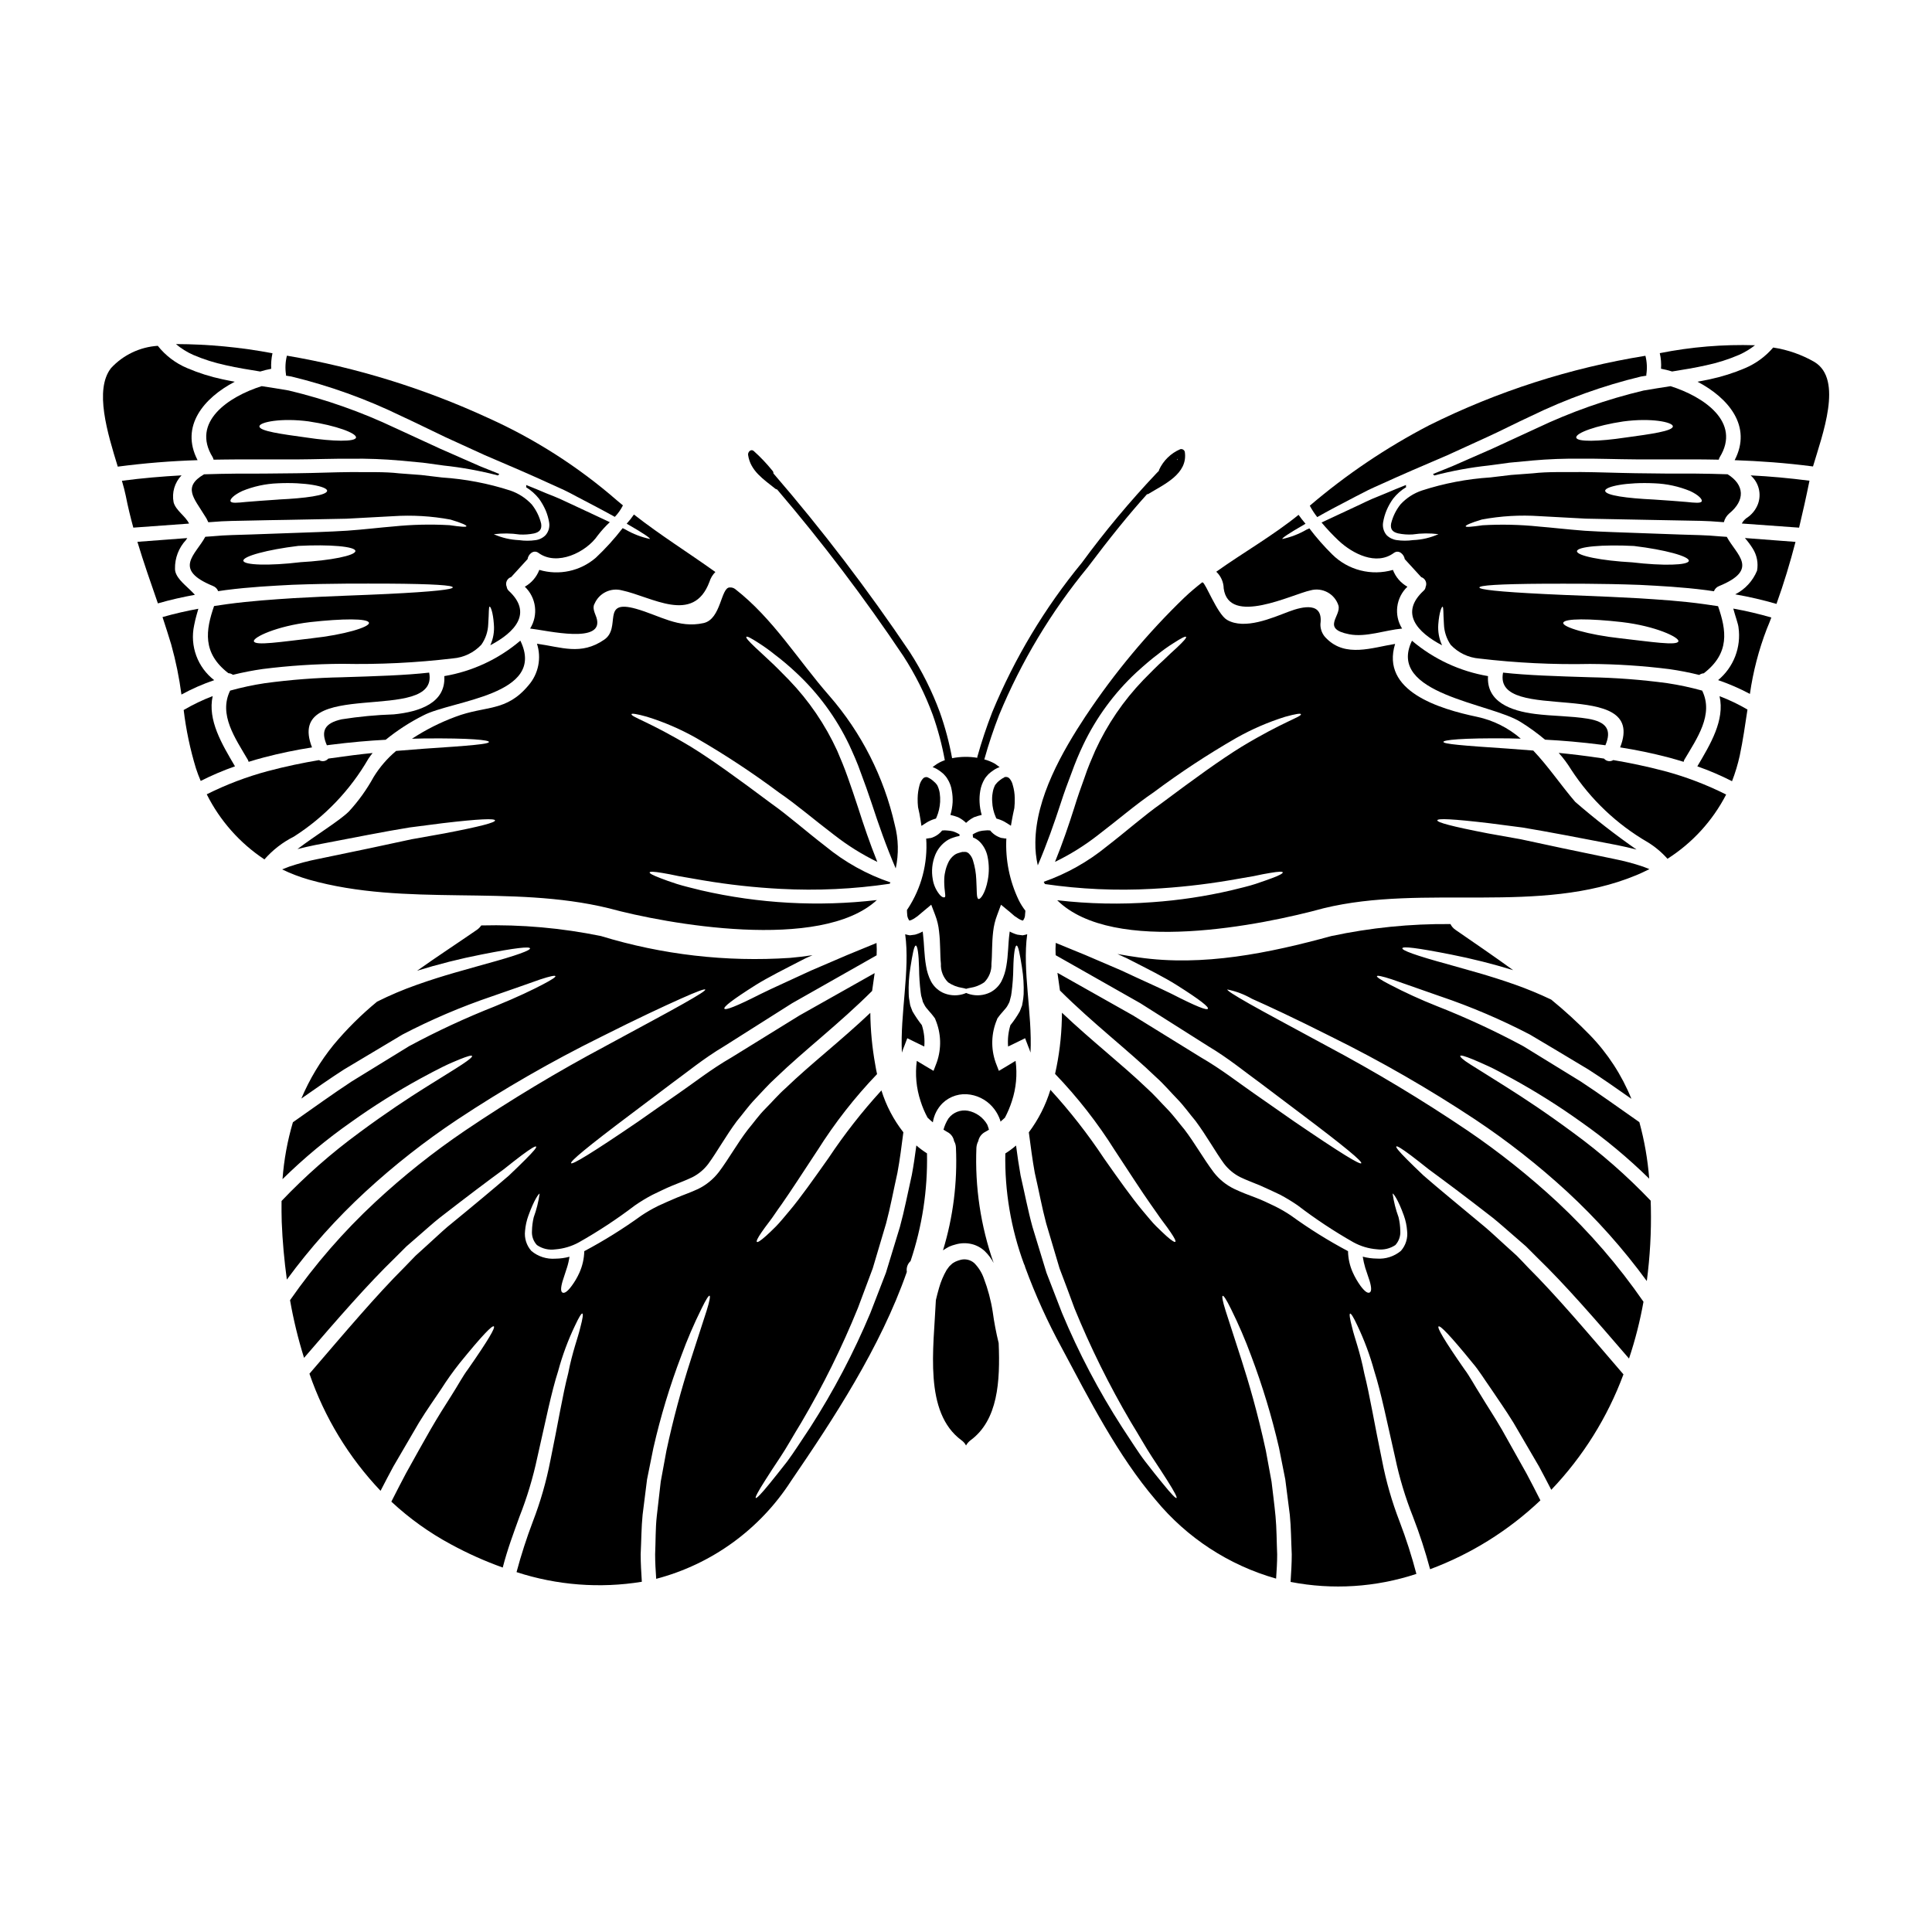
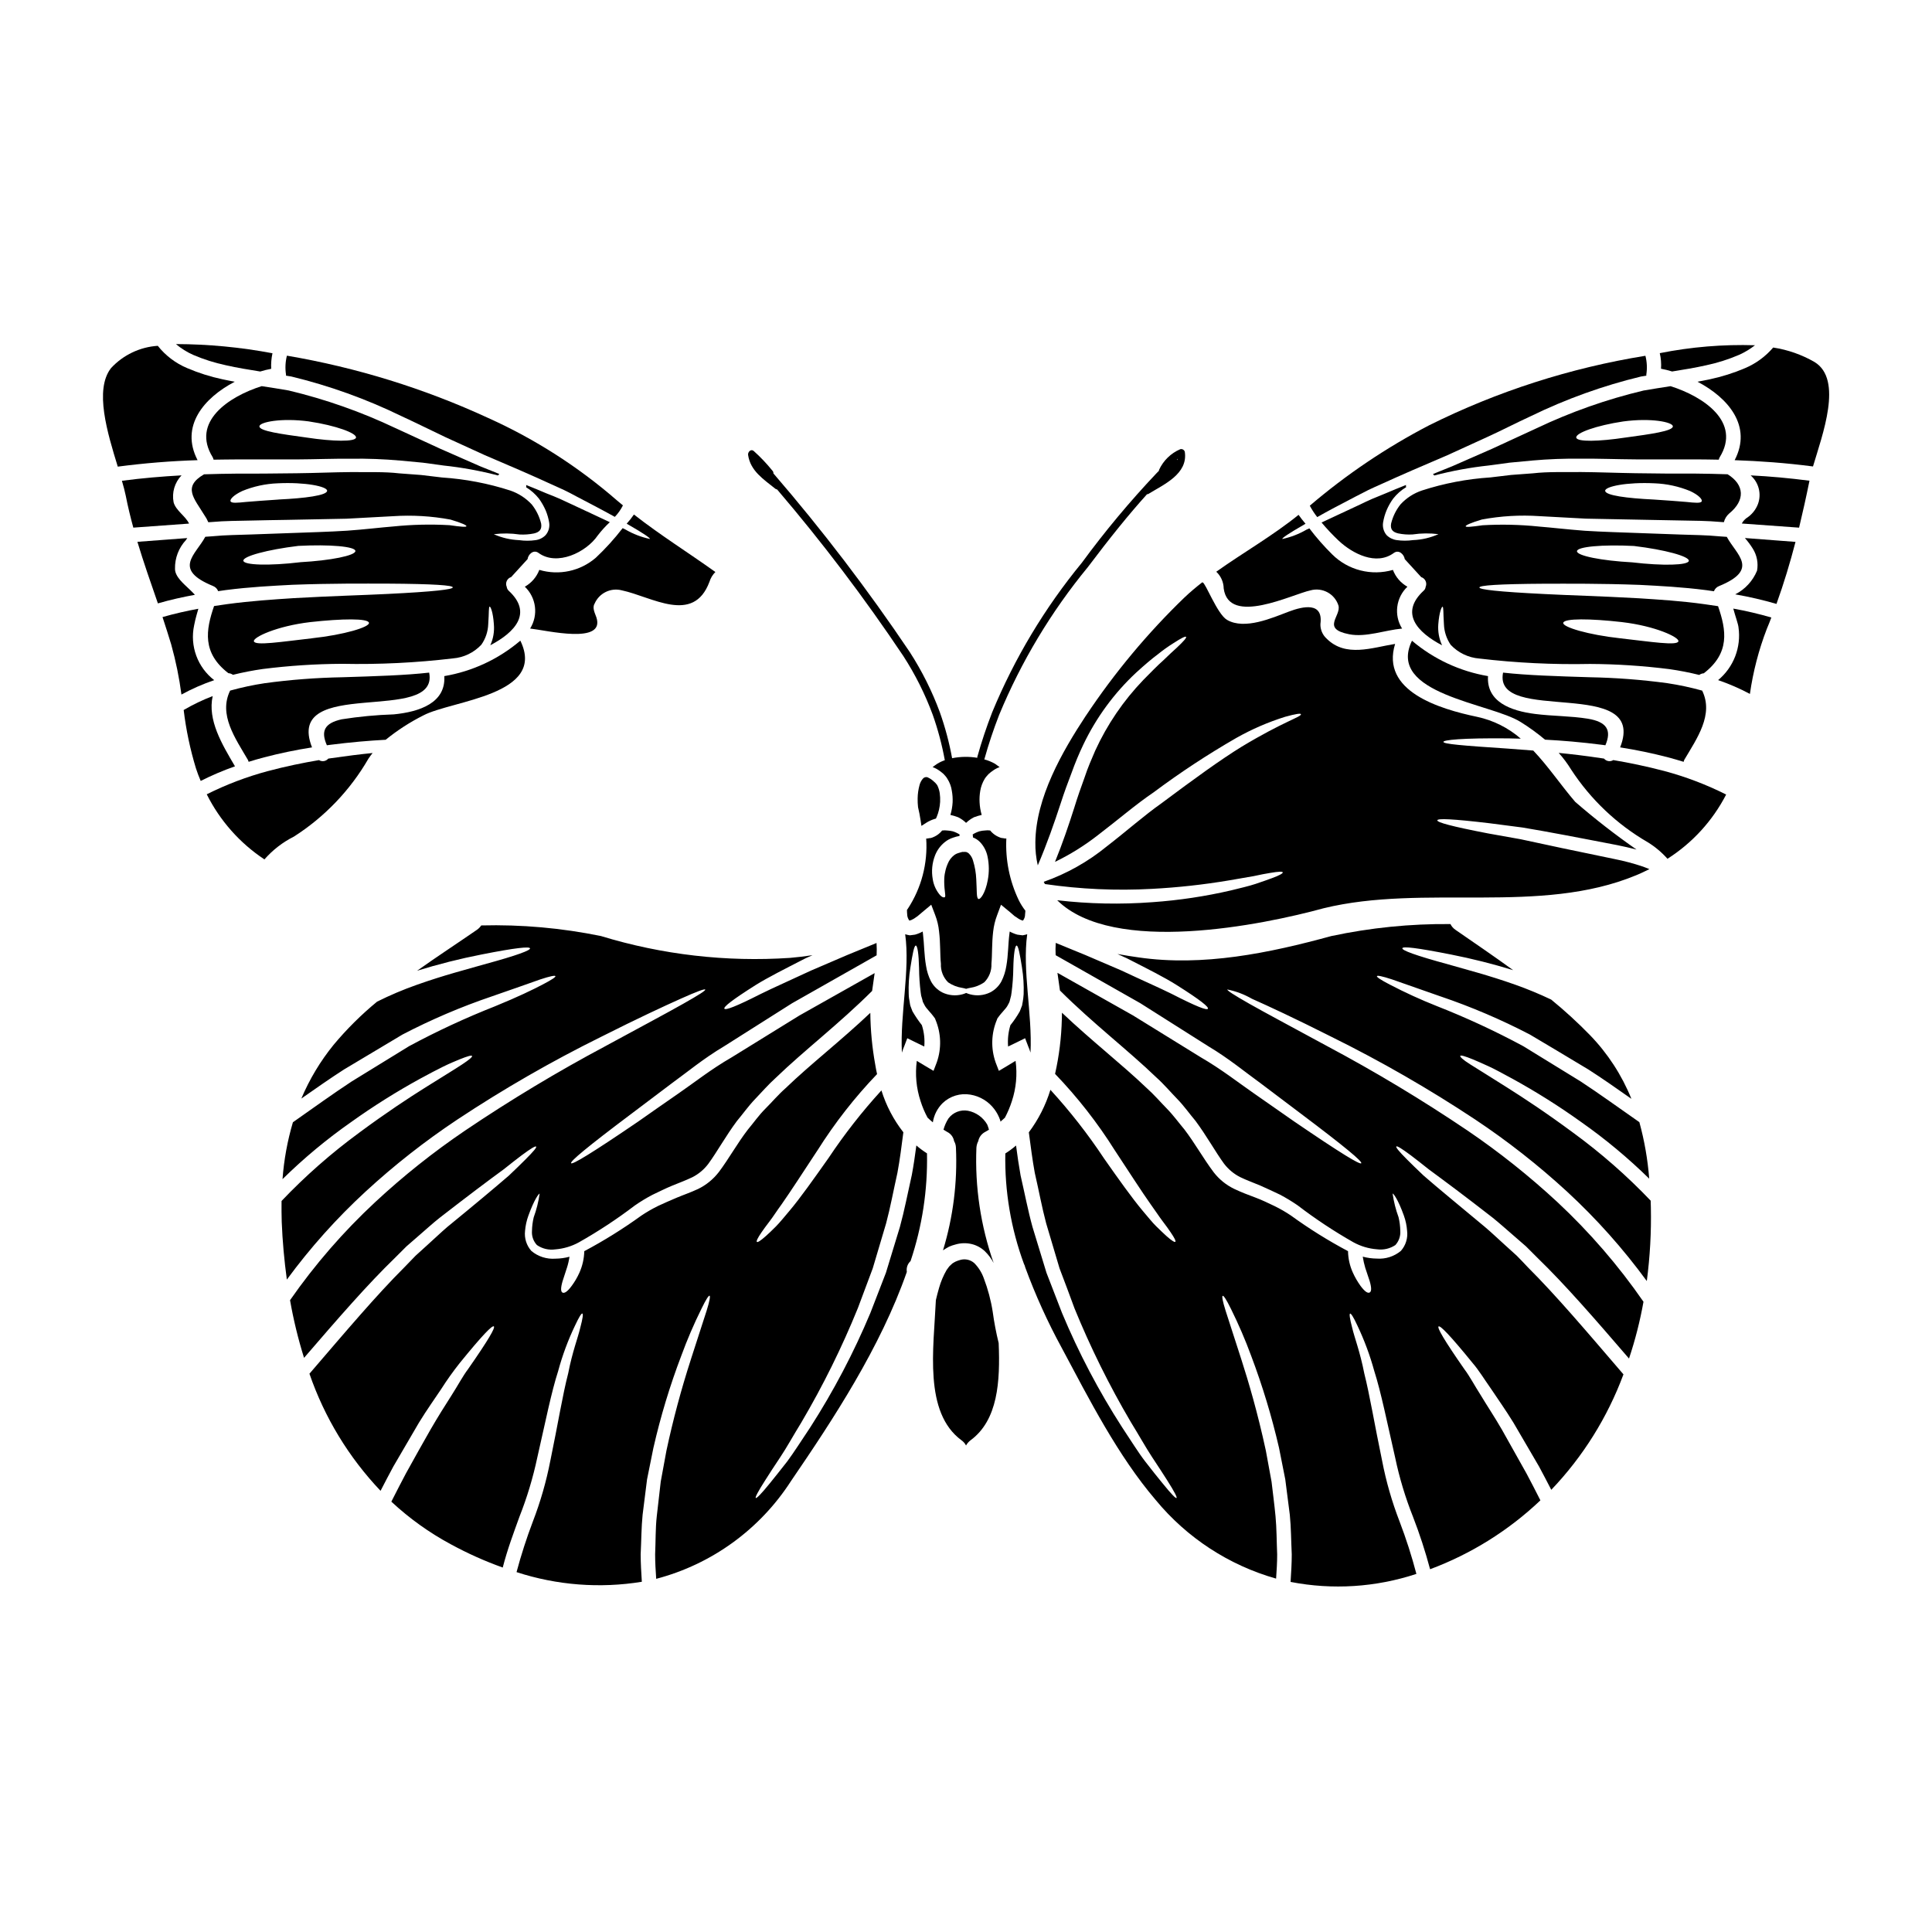
<svg xmlns="http://www.w3.org/2000/svg" fill="#000000" width="800px" height="800px" version="1.1" viewBox="144 144 512 512">
  <g>
    <path d="m586.08 344.71c1.332 0.363 2.715 0.742 4.098 1.18 0.043-0.164 0.094-0.328 0.152-0.488 3.406-5.762 7.871-12.008 4.762-18.383-3.023-0.84-6.094-1.496-9.195-1.965-6.824-0.926-13.695-1.449-20.578-1.578-8.984-0.281-16.617-0.512-22.992-1.227-2.754 14.004 38.531 0.738 31.027 19.812 4.285 0.672 8.531 1.555 12.727 2.648z" />
    <path d="m221.65 302.52c-5.219 0.359-11.055 0.715-17.41 1.574-1.125 0.152-2.332 0.336-3.508 0.512-2.199 6.375-3.199 12.418 3.789 17.793h0.004c0.434 0.027 0.852 0.18 1.207 0.434 2.594-0.645 5.223-1.156 7.871-1.535 6.981-0.883 14.008-1.344 21.047-1.379 9.809 0.203 19.621-0.277 29.363-1.434 2.887-0.227 5.578-1.523 7.555-3.637 1.117-1.598 1.75-3.481 1.816-5.43 0.23-3.176 0.078-4.633 0.395-4.66 0.203 0 0.871 1.309 1.102 4.684h-0.004c0.172 1.906-0.152 3.82-0.945 5.559 6.582-3.457 11.266-8.555 4.887-14.441-0.297-0.273-0.488-0.645-0.535-1.047-0.219-0.496-0.215-1.062 0.012-1.559 0.227-0.492 0.652-0.867 1.168-1.027 1.461-1.574 2.894-3.176 4.352-4.762 0.152-1.254 1.574-2.613 2.894-1.637 4.887 3.582 12.645-0.129 15.719-4.66h0.004c0.961-1.246 2.019-2.414 3.172-3.484-1.305-0.613-2.688-1.254-4.25-1.996-1.738-0.789-3.633-1.691-5.707-2.664-1.051-0.484-2.125-0.996-3.25-1.512s-2.363-0.973-3.637-1.484c-1.664-0.715-3.457-1.461-5.324-2.199h-0.004c0.055 0.191 0.047 0.398-0.023 0.586 1.312 0.809 2.473 1.84 3.43 3.047 0.695 0.969 1.285 2.004 1.766 3.098 0.43 1.027 0.738 2.102 0.922 3.203 0.199 1.203-0.145 2.434-0.945 3.356-0.719 0.734-1.668 1.203-2.688 1.328-1.43 0.203-2.875 0.203-4.305 0-2.324-0.094-4.609-0.625-6.734-1.574 2.273-0.285 4.574-0.262 6.84 0.074 1.277 0.07 2.559-0.023 3.812-0.277 1.434-0.336 2.148-1.051 1.898-2.613-0.453-1.852-1.301-3.578-2.484-5.07-1.562-1.676-3.516-2.941-5.684-3.684-5.859-1.895-11.934-3.055-18.078-3.461-1.82-0.227-3.66-0.434-5.582-0.664-1.871-0.125-3.789-0.281-5.785-0.434-3.938-0.461-8.242-0.285-12.75-0.336-4.531 0.027-9.32 0.254-14.391 0.309-5.07 0.051-10.469 0.129-16 0.102-2.789 0.027-5.66 0.078-8.578 0.18-5.785 3.352-2.613 6.371 0.074 10.805h0.004c0.418 0.594 0.77 1.227 1.051 1.895 0.281-0.023 0.562-0.051 0.82-0.051 3.66-0.336 7.144-0.309 10.473-0.395 3.328-0.086 6.477-0.129 9.445-0.18 5.938-0.125 11.215-0.227 15.875-0.309 4.684-0.254 8.754-0.484 12.312-0.664 5.102-0.34 10.23-0.039 15.258 0.898 3.074 0.922 4.301 1.512 4.223 1.766-0.078 0.254-1.484 0.152-4.481-0.285h0.004c-4.953-0.281-9.918-0.168-14.852 0.336-3.508 0.281-7.551 0.789-12.289 1.125-4.812 0.309-10.035 0.438-15.977 0.664-2.969 0.102-6.094 0.203-9.395 0.336-3.301 0.129-6.758 0.125-10.395 0.484-0.59 0.051-1.227 0.078-1.82 0.129-2.559 4.785-8.781 8.629 2.074 13.055v0.004c0.617 0.242 1.102 0.734 1.332 1.355 0.641-0.102 1.336-0.203 1.969-0.285 6.531-0.844 12.418-1.125 17.711-1.406 10.602-0.395 18.84-0.309 25.141-0.309 12.57 0.074 17.363 0.461 17.363 0.996s-4.762 1.125-17.32 1.742c-6.305 0.32-14.523 0.527-25.023 1.117zm5.074 10.629c-8.145 0.922-15.184 2.051-15.441 0.789-0.227-1.051 6.019-4.019 14.902-5.07 8.527-0.949 15.352-1.023 15.59 0.176 0.258 1.133-6.602 3.188-15.051 4.098zm-8.859-36.766c-3.457 0.254-6.606 0.438-8.707 0.641-2.277 0.23-3.863 0.395-4.07-0.203-0.176-0.512 0.848-1.637 3.098-2.688v-0.004c2.988-1.23 6.168-1.922 9.398-2.047 7.375-0.359 13.109 0.844 13.109 1.969 0 1.25-5.918 1.996-12.828 2.324zm5.684 16.617c-8.168 0.973-14.902 0.789-15.055-0.395-0.152-1.18 6.375-2.945 14.562-3.938 8.344-0.434 15.129 0.152 15.129 1.359 0 1.203-6.57 2.523-14.637 2.965z" />
    <path d="m219.79 243.55 1.41 0.227c10.055 2.434 19.82 5.941 29.125 10.469 4.172 1.922 8.039 3.867 11.727 5.609l10.418 4.762c6.633 2.812 12.418 5.324 17.387 7.606 1.254 0.562 2.457 1.098 3.609 1.637 1.152 0.539 2.203 1.125 3.227 1.664 2.074 1.074 3.938 2.074 5.656 2.969 1.719 0.895 3.227 1.742 4.586 2.484h-0.004c0.867-0.898 1.594-1.926 2.152-3.047-0.488-0.395-1-0.82-1.512-1.254-10.25-8.93-21.758-16.305-34.152-21.887-16.988-7.84-34.938-13.398-53.383-16.531-0.418 1.656-0.5 3.379-0.23 5.066 0.008 0.066-0.016 0.148-0.016 0.227z" />
    <path d="m550.86 333.21c-6.582-0.82-12.957-3.25-12.52-10.035h-0.004c-7.434-1.262-14.395-4.5-20.148-9.375-6.887 14.211 20.969 16.531 28.828 21.559v-0.004c2.25 1.398 4.398 2.957 6.43 4.664 4.453 0.23 9.496 0.641 15.258 1.383 0.23 0.027 0.488 0.051 0.742 0.102 1.738-4.07 0.309-6.219-4.66-7.039-4.609-0.742-9.309-0.668-13.926-1.254z" />
    <path d="m206.62 265.75h15.977c5.047-0.027 9.84-0.23 14.414-0.18v-0.004c4.359-0.062 8.719 0.102 13.059 0.488 2.047 0.203 4.047 0.395 5.992 0.562 1.871 0.254 3.684 0.488 5.453 0.742v0.004c4.879 0.516 9.715 1.398 14.465 2.637l0.336-0.395c-1.637-0.664-3.328-1.332-5.094-2.047-3.305-1.461-6.863-3.023-10.602-4.66-3.715-1.715-7.633-3.508-11.781-5.43v0.004c-9.07-4.312-18.57-7.66-28.34-9.988-2.305-0.395-4.684-0.789-7.144-1.152-8.758 2.754-18.789 9.5-12.988 18.844v0.004c0.109 0.199 0.188 0.414 0.23 0.641 2.035-0.02 4.051-0.07 6.023-0.07zm19.285-10.059c7.168 1.074 12.645 3.121 12.441 4.273-0.203 1.152-6.094 1.051-13.031 0-6.691-0.922-12.645-1.715-12.57-2.996 0.07-1.102 5.731-2.281 13.184-1.281z" />
    <path d="m231.38 341.4c5.582-0.715 10.496-1.125 14.824-1.355v0.004c3.086-2.508 6.434-4.672 9.984-6.457 7.606-4.019 32.77-5.324 25.707-19.812-5.746 4.891-12.707 8.137-20.148 9.395 0.434 7.117-6.582 9.473-13.383 10.141-4.621 0.148-9.23 0.586-13.801 1.305-4.609 1.023-5.582 3.148-3.938 6.883h0.004c0.246-0.047 0.5-0.082 0.75-0.102z" />
    <path d="m586.72 246.34c-2.461 0.395-4.863 0.742-7.144 1.152-9.77 2.324-19.27 5.672-28.34 9.988-4.148 1.922-8.066 3.711-11.777 5.43-3.762 1.637-7.297 3.199-10.629 4.66-1.742 0.715-3.434 1.383-5.07 2.047l0.332 0.395 0.004-0.004c4.742-1.242 9.574-2.129 14.449-2.652 1.766-0.254 3.609-0.488 5.481-0.742 1.945-0.176 3.938-0.359 5.992-0.562l-0.004-0.004c4.34-0.387 8.699-0.551 13.055-0.488 4.559-0.051 9.371 0.152 14.414 0.18h15.977c1.969 0 3.996 0.051 6.043 0.078v0.004c0.031-0.227 0.109-0.445 0.23-0.641 5.777-9.336-4.258-16.07-13.012-18.84zm-12.008 13.621c-6.938 1.051-12.801 1.203-12.988 0-0.188-1.203 5.277-3.199 12.445-4.273 7.449-1 13.082 0.176 13.156 1.277 0.059 1.281-5.906 2.078-12.613 3z" />
-     <path d="m257.73 322.25c-6.375 0.715-13.98 0.949-22.965 1.227v0.004c-6.887 0.125-13.762 0.648-20.586 1.574-3.102 0.469-6.168 1.125-9.191 1.965-3.125 6.371 1.359 12.617 4.723 18.383 0.078 0.156 0.141 0.32 0.184 0.488 1.383-0.438 2.754-0.82 4.098-1.18 4.184-1.094 8.422-1.973 12.695-2.641-7.461-19.078 33.809-5.816 31.043-19.82z" />
+     <path d="m257.73 322.25c-6.375 0.715-13.98 0.949-22.965 1.227c-6.887 0.125-13.762 0.648-20.586 1.574-3.102 0.469-6.168 1.125-9.191 1.965-3.125 6.371 1.359 12.617 4.723 18.383 0.078 0.156 0.141 0.32 0.184 0.488 1.383-0.438 2.754-0.82 4.098-1.18 4.184-1.094 8.422-1.973 12.695-2.641-7.461-19.078 33.809-5.816 31.043-19.82z" />
    <path d="m587.13 242.45c3.019-0.488 6.043-0.973 9.113-1.664l-0.004-0.004c2.973-0.633 5.871-1.555 8.66-2.754 1.496-0.672 2.906-1.523 4.199-2.535-8.465-0.262-16.938 0.441-25.242 2.098 0.316 1.352 0.43 2.742 0.332 4.125 0.996 0.188 1.977 0.43 2.941 0.734z" />
    <path d="m309.8 284.36c-0.227-0.129-0.539-0.254-0.789-0.395 0 0.027 0 0.027-0.027 0.027-2.148 2.789-4.516 5.398-7.082 7.809-4.117 3.562-9.766 4.777-14.98 3.223-0.719 1.891-2.074 3.469-3.84 4.457 3.043 2.894 3.633 7.527 1.406 11.09 4.434 0.484 19.922 4.301 17.566-2.945-0.336-1.027-1.18-2.512-0.488-3.637 1.203-2.801 4.269-4.309 7.219-3.543 7.961 1.691 18.973 9.117 23.223-2.25 0.301-0.988 0.844-1.887 1.574-2.613-7.195-5.144-14.621-9.777-21.586-15.23v-0.004c-0.578 0.855-1.223 1.668-1.918 2.434 0.102 0.078 0.254 0.152 0.395 0.23 4.121 2.363 5.859 3.582 5.758 3.812l-0.004 0.004c-2.258-0.477-4.426-1.312-6.426-2.469z" />
-     <path d="m408.07 360.93 0.438 0.129c0.762 0.227 1.484 0.559 2.152 0.984l1.246 0.789 0.25-1.465c0.172-1 0.395-2.031 0.648-3.191h0.004c0.094-0.883 0.129-1.77 0.109-2.656-0.012-1.176-0.188-2.34-0.52-3.465-0.141-0.633-0.43-1.219-0.844-1.711-0.227-0.27-0.551-0.43-0.902-0.445l-0.434 0.027-0.137 0.137c-0.371 0.168-0.723 0.383-1.035 0.645-0.277 0.207-0.543 0.434-0.785 0.68l-0.332 0.395v-0.004c-0.172 0.168-0.297 0.375-0.367 0.602-0.25 0.551-0.418 1.137-0.5 1.734-0.141 0.777-0.18 1.57-0.117 2.359 0.055 1.395 0.367 2.762 0.926 4.039z" />
    <path d="m431.8 333.62c-6.297 9.547-13.312 21.762-13.418 33.617-0.035 2.051 0.18 4.098 0.641 6.094 2.457-5.734 4.375-11.266 6.07-16.438 0.922-2.871 1.922-5.582 2.918-8.168 0.891-2.488 1.906-4.934 3.047-7.324 3.434-7.207 8.191-13.703 14.031-19.148 2.199-2 4.098-3.637 5.758-4.863 1.312-1.066 2.691-2.047 4.125-2.945 2.176-1.41 3.199-1.895 3.352-1.664 0.152 0.227-0.562 1.074-2.434 2.844-0.949 0.848-2.152 1.969-3.637 3.406-1.535 1.359-3.223 3.098-5.246 5.148l0.004-0.004c-5.281 5.488-9.598 11.824-12.77 18.75-0.945 2.203-1.969 4.508-2.812 7.086-0.922 2.535-1.871 5.195-2.754 8.09-1.41 4.406-3.019 9.219-5.094 14.312l-0.004-0.004c4.047-1.961 7.871-4.348 11.414-7.117 5.273-4.019 10.035-8.141 14.617-11.238l0.004 0.004c7.043-5.269 14.398-10.109 22.02-14.496 4.109-2.32 8.453-4.199 12.953-5.609 2.844-0.789 4.098-0.945 4.172-0.688 0.23 0.688-4.66 1.945-15.773 8.66-5.531 3.41-12.414 8.398-21.254 15.004-4.508 3.176-8.961 7.144-14.418 11.367l0.004-0.004c-4.988 4.078-10.645 7.258-16.719 9.395 0.102 0.207 0.203 0.414 0.309 0.59v0.004c9.379 1.367 18.875 1.797 28.34 1.277 6.859-0.359 13.691-1.113 20.469-2.25 2.559-0.461 4.723-0.82 6.504-1.125 1.789-0.395 3.223-0.664 4.375-0.848 2.254-0.395 3.277-0.395 3.352-0.152 0.074 0.238-0.789 0.789-2.969 1.574-1.074 0.395-2.484 0.898-4.25 1.488-1.766 0.59-3.938 1.074-6.481 1.711h0.004c-6.836 1.586-13.789 2.629-20.789 3.125-8.43 0.641-16.898 0.469-25.297-0.512 14.875 14.668 54.508 6.531 70.613 2.125 26.766-6.531 57.273 1.871 82.848-8.758 1.203-0.484 2.332-1.051 3.484-1.613-0.566-0.227-1.129-0.461-1.691-0.664-2.496-0.836-5.047-1.512-7.629-2.023-5.07-1.047-9.652-1.996-13.777-2.867-4.125-0.871-7.781-1.664-11.02-2.363-3.273-0.586-6.117-1.098-8.602-1.535-9.84-1.895-13.57-2.945-13.492-3.484 0.078-0.539 3.938-0.395 13.926 0.789 2.512 0.332 5.375 0.688 8.66 1.125 3.301 0.535 7.019 1.227 11.168 1.996 4.148 0.766 8.781 1.691 13.902 2.664 1.637 0.332 3.352 0.715 5.144 1.18v0.004c-5.641-3.926-11.066-8.148-16.258-12.648-3.789-4.406-7.121-9.395-11.113-13.594-2.434-0.203-4.688-0.359-6.691-0.512-12.363-0.82-17.125-1.227-17.125-1.789 0-0.488 4.723-1.051 17.227-0.926l3.277 0.078h0.004c-3.305-2.875-7.285-4.867-11.57-5.785-10.141-2.125-25.586-6.836-21.738-19.328-6.094 0.973-13.082 3.66-18.152-1.41-1.086-0.988-1.684-2.402-1.641-3.867 0.789-5.902-4.559-4.723-8.395-3.277-4.352 1.641-11.68 4.918-16.363 2.176-2.586-1.512-5.734-9.906-6.449-9.906-0.051 0-0.078-0.027-0.129-0.027-1.609 1.254-3.172 2.562-4.656 3.973v-0.004c-9.812 9.473-18.57 19.973-26.125 31.324z" />
    <path d="m491.27 300.46c3.148-0.883 6.43 0.883 7.43 3.996 0.789 2.816-4.66 6.172 2.844 7.629 4.43 0.875 9.469-1.098 14.027-1.508h-0.004c-2.223-3.562-1.637-8.199 1.41-11.09-1.766-0.988-3.125-2.566-3.84-4.457-2.809 0.812-5.781 0.859-8.613 0.133-2.832-0.723-5.418-2.191-7.492-4.254-2.172-2.148-4.191-4.449-6.039-6.887-0.254 0.102-0.512 0.23-0.742 0.336h-0.004c-1.996 1.164-4.164 2-6.426 2.484-0.102-0.254 1.641-1.434 5.762-3.812 0.125-0.078 0.285-0.152 0.395-0.23-0.664-0.789-1.305-1.574-1.844-2.363-6.859 5.555-14.617 9.957-21.812 15.078v-0.004c1.23 1.148 1.941 2.746 1.969 4.43 1.371 10.043 18.195 1.52 22.98 0.52z" />
-     <path d="m330.46 309.12c-6.656 1.484-11.648-2.023-17.922-3.789-9.422-2.637-3.738 4.996-8.422 8.195-6.172 4.246-11.34 1.945-17.816 1.074v-0.004c1.234 3.797 0.398 7.961-2.207 10.984-5.992 7.195-11.289 5.301-19.457 8.398h0.004c-4.027 1.496-7.867 3.441-11.461 5.797l3.148-0.078c12.52-0.125 17.254 0.438 17.254 0.926 0 0.562-4.723 0.973-17.129 1.789-2.227 0.18-4.723 0.359-7.477 0.59-2.344 1.969-4.359 4.305-5.961 6.914-1.809 3.305-4.016 6.375-6.566 9.145-2.508 2.481-8.68 6.195-13.617 9.957 1.613-0.395 3.199-0.789 4.684-1.074 5.117-0.973 9.73-1.871 13.879-2.664 4.148-0.797 7.871-1.461 11.164-1.996 3.324-0.438 6.195-0.789 8.703-1.125 9.984-1.18 13.852-1.281 13.93-0.742 0.078 0.539-3.637 1.574-13.492 3.457-2.484 0.438-5.324 0.949-8.605 1.535-3.25 0.691-6.91 1.488-11.02 2.363s-8.703 1.82-13.777 2.867l-0.004-0.004c-2.582 0.512-5.133 1.188-7.633 2.023-0.637 0.23-1.277 0.488-1.895 0.742h0.004c2.277 1.105 4.648 2.012 7.086 2.711 25.887 7.324 53.277 1.203 79.473 7.582 15.16 4.152 56.141 11.574 71.051-2.172-15.539 1.812-31.273 0.945-46.52-2.562-2.559-0.637-4.723-1.148-6.504-1.711-1.777-0.562-3.148-1.078-4.223-1.488-2.176-0.82-3.074-1.332-2.973-1.574 0.102-0.242 1.102-0.23 3.352 0.152 1.129 0.18 2.586 0.461 4.379 0.848 1.789 0.309 3.938 0.664 6.504 1.125h0.004c6.773 1.141 13.605 1.891 20.469 2.25 9.656 0.516 19.34 0.062 28.902-1.355 0.078-0.113 0.148-0.234 0.207-0.359-6.258-2.121-12.078-5.359-17.18-9.551-5.481-4.223-9.906-8.191-14.414-11.367-8.832-6.606-15.719-11.594-21.254-15.004-11.113-6.691-16-7.961-15.773-8.68 0.078-0.227 1.336-0.074 4.148 0.715v0.004c4.516 1.402 8.871 3.285 12.988 5.609 7.609 4.394 14.953 9.234 21.996 14.492 4.555 3.098 9.316 7.219 14.617 11.238v-0.004c3.539 2.766 7.356 5.148 11.391 7.117-2.047-5.094-3.66-9.906-5.07-14.312-0.922-2.894-1.871-5.555-2.754-8.09-0.887-2.535-1.871-4.887-2.816-7.086v0.004c-3.176-6.918-7.492-13.254-12.773-18.738-2-2.051-3.715-3.789-5.223-5.172-1.508-1.383-2.688-2.535-3.637-3.383-1.871-1.766-2.613-2.637-2.434-2.867 0.18-0.227 1.18 0.281 3.352 1.688v0.004c1.422 0.906 2.789 1.887 4.098 2.945 2.008 1.516 3.93 3.137 5.762 4.863 5.848 5.441 10.617 11.938 14.055 19.148 1.051 2.305 2.152 4.723 3.051 7.324 0.973 2.586 1.969 5.348 2.918 8.219 1.766 5.375 3.762 11.164 6.348 17.176v0.004c0.828-3.824 0.742-7.789-0.258-11.574-2.863-12.641-8.812-24.375-17.316-34.152-8.398-9.578-14.852-20.434-25.012-28.34h-0.004c-0.398-0.289-0.887-0.43-1.383-0.395-2.402-0.055-2.25 8.387-6.938 9.438z" />
    <path d="m497.7 278.5c1.715-0.895 3.609-1.895 5.656-2.969 1.051-0.539 2.125-1.102 3.25-1.664s2.363-1.074 3.586-1.637c4.996-2.277 10.781-4.789 17.41-7.606 3.25-1.484 6.691-3.074 10.422-4.762 3.731-1.688 7.555-3.688 11.727-5.609 9.301-4.527 19.066-8.039 29.125-10.469l1.434-0.227c0-0.078-0.027-0.156-0.027-0.23v-0.004c0.27-1.676 0.191-3.394-0.23-5.039-19.906 3.215-39.219 9.418-57.273 18.402-11.332 5.887-21.957 13.043-31.668 21.328 0.566 1.066 1.223 2.074 1.969 3.019 1.34-0.766 2.879-1.609 4.621-2.535z" />
    <path d="m384.36 385.11c-0.008 0.402 0.012 0.805 0.051 1.203 0.012 0.602 0.215 1.188 0.59 1.66 0 0.051 0.027 0.027 0.027 0.027s0.023-0.027 0.051-0.051c0.109-0.059 0.23-0.09 0.355-0.102l0.512-0.254c0.359-0.152 0.789-0.539 1.203-0.789 0.434-0.359 0.871-0.719 1.305-1.102l2.332-1.945 1.051 2.754v0.004c0.535 1.387 0.879 2.844 1.023 4.328 0.395 3.25 0.23 6.144 0.488 8.555v-0.004c-0.094 1.848 0.605 3.644 1.918 4.941 1.113 0.762 2.383 1.258 3.715 1.461 0.355 0.055 0.707 0.141 1.051 0.254 0.34-0.109 0.691-0.195 1.047-0.254 1.34-0.195 2.617-0.695 3.738-1.461 1.312-1.301 2.012-3.094 1.922-4.941 0.227-2.41 0.074-5.301 0.461-8.555v0.004c0.164-1.48 0.52-2.938 1.051-4.328l1.023-2.754 2.363 1.945c0.438 0.395 0.871 0.742 1.277 1.102 0.438 0.227 0.871 0.613 1.23 0.789l0.512 0.254v-0.004c0.125 0.012 0.246 0.047 0.359 0.102 0 0 0.023-0.027 0.023 0.023 0 0.051 0.027 0.078 0.051 0 0.375-0.469 0.574-1.059 0.562-1.66 0.051-0.336 0.051-0.641 0.078-0.977-0.684-0.871-1.277-1.816-1.766-2.812-2.43-5.082-3.555-10.688-3.277-16.312h-0.336l-0.562-0.102-0.285-0.023h-0.023l-0.359-0.102h-0.031l-0.102-0.051-0.203-0.078c-0.547-0.223-1.059-0.523-1.512-0.895-0.324-0.258-0.613-0.551-0.871-0.875-0.457-0.066-0.922-0.066-1.383 0-0.48 0.023-0.961 0.094-1.43 0.211-0.641 0.199-1.254 0.484-1.82 0.84 0.051 0.262 0.074 0.523 0.074 0.789 0.707 0.27 1.344 0.691 1.871 1.23 1.02 1.074 1.711 2.414 2 3.867 0.422 2.047 0.441 4.16 0.051 6.219-0.617 3.406-1.969 5.199-2.461 4.996-0.586-0.203-0.395-2.152-0.586-5.199v-0.004c-0.07-1.676-0.355-3.336-0.848-4.938-0.191-0.719-0.57-1.375-1.102-1.895-0.203-0.23-0.434-0.262-0.637-0.395-0.277-0.059-0.566-0.07-0.848-0.027-0.152-0.102-0.922 0.18-1.461 0.336-0.309 0.098-0.602 0.246-0.867 0.438-0.625 0.461-1.141 1.055-1.512 1.738-0.715 1.41-1.125 2.953-1.207 4.531-0.039 1.129 0.012 2.258 0.16 3.379 0.074 0.82 0.227 1.461-0.055 1.574-0.285 0.113-0.789 0-1.434-0.82v0.004c-0.895-1.141-1.488-2.488-1.715-3.918-0.398-2.168-0.176-4.402 0.641-6.449 0.543-1.348 1.426-2.527 2.562-3.434 0.652-0.527 1.398-0.93 2.199-1.18 0.539-0.199 1.098-0.344 1.664-0.438 0.023-0.125 0.023-0.254 0.051-0.395-0.566-0.355-1.18-0.641-1.816-0.84-0.473-0.113-0.949-0.184-1.434-0.211-0.461-0.066-0.926-0.066-1.387 0-0.254 0.324-0.547 0.617-0.867 0.875-0.457 0.371-0.965 0.672-1.508 0.895l-0.207 0.078-0.102 0.051h-0.023l-0.359 0.102h-0.027l-0.281 0.023-0.59 0.102h-0.258c0.445 6.562-1.262 13.09-4.863 18.59z" />
    <path d="m388.19 362.87 1.273-0.824c0.664-0.422 1.383-0.754 2.133-0.988l0.438-0.129 0.18-0.395h0.004c0.539-1.285 0.852-2.652 0.926-4.047 0.035-0.762 0-1.527-0.105-2.285-0.09-0.633-0.27-1.246-0.531-1.828-0.066-0.191-0.172-0.371-0.309-0.523l-0.367-0.43v0.004c-0.23-0.23-0.473-0.445-0.73-0.645-0.242-0.203-0.508-0.379-0.785-0.531l-0.562-0.285v0.004c-0.449-0.109-0.918 0.051-1.207 0.414-0.406 0.484-0.703 1.059-0.863 1.672-0.312 1.137-0.48 2.309-0.5 3.492-0.02 0.785 0.02 1.574 0.105 2.359 0.273 1.148 0.5 2.297 0.676 3.477z" />
    <path d="m608.51 289.4c1.094 1.734 1.492 3.816 1.125 5.836-1.117 2.715-3.168 4.941-5.785 6.273 3.688 0.645 7.34 1.488 10.934 2.535 1.969-5.481 3.609-10.906 5.043-16.438-4.684-0.359-9.168-0.691-13.414-1.023 0.777 0.879 1.48 1.82 2.098 2.816z" />
    <path d="m571.54 345.43c-0.805 0.5-1.852 0.332-2.457-0.395-0.285-0.027-0.59-0.102-0.871-0.129-4.047-0.613-7.758-1.047-11.141-1.383h0.004c1.23 1.375 2.336 2.859 3.301 4.434 5.168 7.918 12.121 14.512 20.305 19.25 1.945 1.199 3.703 2.672 5.219 4.379 6.598-4.199 11.965-10.074 15.547-17.023-5.219-2.625-10.695-4.711-16.336-6.223-4.84-1.273-9.344-2.195-13.57-2.91z" />
    <path d="m560.89 444.17c-7.191-5.324-13.055-9.168-17.586-12.031-4.531-2.867-7.684-4.812-9.68-6.07-1.996-1.254-2.754-2.023-2.637-2.25 0.117-0.227 1.125 0.023 3.328 0.922 1.098 0.461 2.508 1.074 4.246 1.871 1.738 0.797 3.738 1.922 6.121 3.199l0.004-0.004c6.324 3.473 12.438 7.316 18.305 11.52 6.422 4.512 12.461 9.539 18.066 15.031-0.391-5.066-1.266-10.078-2.609-14.977-5.582-3.894-10.703-7.606-15.543-10.777-5.606-3.434-10.652-6.531-15.207-9.348-7.422-4-15.078-7.551-22.926-10.633-4.242-1.68-8.395-3.578-12.441-5.684-2.508-1.309-3.543-2.023-3.434-2.254s1.359 0 4.023 0.875c2.66 0.945 6.809 2.406 12.852 4.504v-0.004c8.141 2.762 16.059 6.144 23.684 10.117 4.66 2.754 9.805 5.836 15.516 9.27 3.633 2.328 7.398 4.965 11.367 7.754-2.547-6.301-6.289-12.051-11.02-16.926-3.234-3.316-6.648-6.445-10.234-9.371-3.098-1.477-6.266-2.789-9.5-3.938-7.297-2.586-13.238-4.07-17.711-5.375-9.008-2.457-12.391-3.762-12.238-4.301 0.152-0.539 3.66-0.152 12.879 1.664 5.566 1.098 11.07 2.481 16.488 4.148-5.043-3.66-10.191-7.172-15.312-10.703h0.004c-0.562-0.379-1.012-0.902-1.309-1.512-10.605-0.102-21.191 0.965-31.566 3.176-16.461 4.504-34 8.141-51.102 5.656-1.738-0.254-3.637-0.535-5.582-0.898 0.844 0.395 1.688 0.789 2.484 1.129 5.606 2.867 10.008 5.07 13.188 7.086 6.371 4.019 8.578 5.836 8.293 6.297-0.285 0.461-2.996-0.562-9.578-3.938-3.301-1.637-7.781-3.586-13.383-6.223-2.871-1.227-6.047-2.586-9.551-4.098-2.434-0.996-5.07-2.07-7.809-3.199v0.004c-0.07 1.082-0.078 2.168-0.023 3.254l22.434 12.723c6.633 4.199 12.594 7.988 18 11.395 5.481 3.273 9.84 6.91 13.902 9.84 3.996 3.023 7.504 5.668 10.52 7.938 12.031 9.055 16.438 12.773 16.137 13.238-0.301 0.465-5.25-2.512-17.77-11.059-3.098-2.152-6.656-4.66-10.754-7.504s-8.551-6.348-14.027-9.523c-5.375-3.305-11.359-7-17.949-11.086-6.117-3.457-12.789-7.219-20.02-11.289 0.203 1.574 0.457 3.121 0.664 4.684 8.754 8.73 17.922 15.695 25.586 23.07 1.996 1.789 3.711 3.84 5.512 5.684 1.797 1.844 3.25 3.938 4.84 5.812 2.918 3.938 5.297 8.242 7.555 11.34v-0.004c1.133 1.484 2.582 2.695 4.246 3.543 1.664 0.82 3.562 1.484 5.352 2.25 1.789 0.766 3.508 1.613 5.223 2.41h0.004c1.613 0.855 3.18 1.805 4.684 2.84 4.688 3.59 9.617 6.852 14.75 9.77 1.934 1.066 4.074 1.703 6.273 1.871 1.707 0.234 3.438-0.164 4.867-1.125 0.926-1.02 1.398-2.367 1.305-3.738-0.02-1.227-0.176-2.445-0.461-3.633-0.746-2.031-1.273-4.137-1.578-6.277 0.176-0.074 1.434 1.484 2.996 5.863v0.004c0.465 1.285 0.746 2.629 0.844 3.988 0.246 1.93-0.352 3.871-1.637 5.328-1.777 1.488-4.066 2.223-6.379 2.051-1.262-0.012-2.516-0.184-3.734-0.512 0.156 1.004 0.375 1.992 0.664 2.965 0.484 1.484 0.871 2.637 1.18 3.543 0.539 1.871 0.461 2.754-0.027 2.996-0.488 0.238-1.227-0.176-2.43-1.789h0.004c-0.789-1.102-1.469-2.273-2.023-3.508-0.805-1.781-1.238-3.711-1.27-5.664-5.258-2.793-10.316-5.949-15.133-9.445-1.406-0.949-2.879-1.793-4.402-2.535-1.574-0.742-3.25-1.574-5.016-2.227-1.762-0.652-3.637-1.359-5.633-2.301v-0.004c-2.125-1.027-3.984-2.535-5.426-4.406-2.871-3.84-4.891-7.578-7.758-11.344-1.512-1.789-2.922-3.762-4.66-5.531-1.738-1.766-3.383-3.711-5.352-5.453-6.578-6.297-14.488-12.418-22.434-19.945 0 0.586 0 1.148-0.027 1.738l-0.004 0.008c-0.121 4.867-0.723 9.715-1.793 14.465 5.953 6.191 11.254 12.977 15.824 20.25 3.992 6.047 7.016 10.781 9.496 14.289 1.254 1.715 2.227 3.25 3.148 4.457 0.922 1.203 1.613 2.176 2.148 2.969 1.078 1.574 1.438 2.363 1.254 2.535-0.18 0.172-0.922-0.254-2.363-1.535-0.715-0.641-1.613-1.512-2.715-2.586s-2.227-2.535-3.66-4.199c-2.789-3.352-6.121-8.016-10.266-13.926l0.004-0.004c-4.231-6.363-8.945-12.391-14.105-18.027-1.238 4.059-3.176 7.871-5.719 11.27 0.488 3.688 0.949 7.297 1.574 10.727 1.074 4.66 1.895 9.168 3.019 13.383 1.23 4.172 2.434 8.141 3.543 11.93 1.41 3.688 2.723 7.199 3.938 10.523h-0.004c4.25 10.418 9.246 20.516 14.957 30.211 2.223 3.609 3.969 6.758 5.606 9.242 1.637 2.484 2.973 4.508 3.969 6.094 2 3.148 2.754 4.637 2.535 4.789-0.219 0.152-1.359-1-3.734-3.938-1.203-1.457-2.715-3.352-4.559-5.734-1.844-2.383-3.738-5.481-6.121-9.055-6.191-9.613-11.523-19.754-15.926-30.305-1.309-3.352-2.688-6.914-4.121-10.652-1.18-3.863-2.434-7.91-3.711-12.164-1.18-4.273-2.051-8.855-3.148-13.617-0.461-2.562-0.848-5.223-1.203-7.938h-0.004c-0.895 0.77-1.844 1.473-2.84 2.102-0.188 9.973 1.484 19.898 4.934 29.258 0.156 0.281 0.27 0.586 0.332 0.898 2.703 7.363 5.949 14.52 9.707 21.406 7.242 13.566 14.824 28.496 24.859 40.246 8.273 10.035 19.41 17.312 31.926 20.859 0.152-2.176 0.285-4.328 0.285-6.398-0.152-3.543-0.129-6.91-0.438-10.141-0.309-3.227-0.715-6.246-1.051-9.141-0.535-2.894-1.047-5.633-1.508-8.219-2.227-10.293-4.586-18.227-6.508-24.219-1.922-5.992-3.301-10.168-4.144-12.828s-1.027-3.894-0.789-3.996 0.949 0.922 2.176 3.434h0.004c2.012 4.059 3.805 8.223 5.371 12.477 3 7.949 5.465 16.09 7.375 24.371 0.535 2.637 1.074 5.43 1.66 8.371 0.395 2.973 0.789 6.121 1.203 9.398 0.336 3.301 0.336 6.809 0.512 10.469 0 2.363-0.152 4.785-0.309 7.297l0.004 0.004c11.109 2.16 22.59 1.426 33.336-2.129-1.23-4.703-2.719-9.336-4.453-13.875-2.023-5.231-3.578-10.633-4.637-16.141-2.047-9.84-3.277-17.41-4.723-23.121-1.125-5.785-2.613-9.523-3.199-12.082-0.664-2.508-0.789-3.66-0.562-3.762 0.223-0.102 0.871 0.844 1.969 3.223h-0.004c1.824 3.84 3.305 7.836 4.43 11.934 1.82 5.707 3.352 13.383 5.555 23.016 1.121 5.348 2.703 10.59 4.723 15.668 1.762 4.547 3.273 9.191 4.531 13.902 10.875-4.055 20.82-10.262 29.234-18.254-1.277-2.508-2.484-4.887-3.684-7.117-2.383-4.273-4.551-8.141-6.504-11.598-2-3.457-3.973-6.398-5.586-9.09-1.688-2.637-2.969-5.094-4.402-6.992-5.402-7.754-7.223-10.957-6.812-11.289 0.41-0.332 2.973 2.25 9.055 9.73 1.574 1.82 3.019 4.195 4.836 6.781 1.766 2.664 3.863 5.582 5.965 9.012 2.023 3.484 4.285 7.359 6.785 11.621 1.051 1.949 2.125 4.019 3.227 6.144l0.004 0.004c8.391-8.789 14.898-19.199 19.125-30.594-9.754-11.367-17.871-20.945-25.297-28.34-0.996-1.078-1.996-2.102-2.969-3.098-1.023-0.926-2-1.82-2.973-2.691-1.945-1.738-3.711-3.457-5.481-4.941-3.543-2.969-6.691-5.555-9.395-7.809s-4.992-4.172-6.859-5.809c-1.82-1.715-3.25-3.125-4.352-4.227-2.203-2.199-3.047-3.273-2.871-3.481 0.176-0.203 1.387 0.512 3.863 2.363 1.23 0.922 2.793 2.152 4.723 3.688 2 1.461 4.379 3.25 7.195 5.348 2.812 2.098 6.043 4.609 9.754 7.477 1.82 1.457 3.688 3.148 5.711 4.887 1 0.871 2.047 1.789 3.125 2.715 0.973 0.996 1.996 2.019 3.07 3.07 7.246 7.016 15.105 16.055 24.223 26.652l0.004 0.004c1.645-4.918 2.926-9.949 3.836-15.051-6.637-9.602-14.293-18.461-22.828-26.422-7.449-6.906-15.406-13.242-23.809-18.949-12.035-8.125-24.488-15.613-37.305-22.434-9.625-5.223-16.309-8.781-20.508-11.164-4.199-2.383-5.938-3.543-5.836-3.785 2.285 0.461 4.481 1.289 6.5 2.453 4.434 1.969 11.293 5.148 21.098 10.09 13.129 6.488 25.836 13.801 38.047 21.887 8.609 5.731 16.762 12.125 24.375 19.125 7.801 7.199 14.883 15.141 21.145 23.711 0.848-6.449 1.211-12.953 1.078-19.457-0.027-0.613-0.051-1.227-0.051-1.844-6.301-6.606-13.18-12.633-20.551-18.016z" />
    <path d="m203.84 240.79c3.047 0.691 6.094 1.18 9.117 1.664v0.004c0.957-0.297 1.93-0.539 2.914-0.719-0.07-1.383 0.043-2.769 0.336-4.125-8.438-1.594-17-2.41-25.586-2.43 1.383 1.168 2.93 2.137 4.586 2.867 2.781 1.191 5.672 2.109 8.633 2.738z" />
    <path d="m413.14 425.15c-0.027 0-0.051 0.027-0.078 0.027-0.664 0.395-1.355 0.82-2.019 1.227l-2.332 1.383-0.875-2.277h0.004c-1.289-3.676-1.156-7.703 0.359-11.289l0.074-0.23 0.051-0.102c1.254-1.789 2.254-2.508 2.754-3.508l0.359-0.691 0.074-0.176 0.004-0.004c0.023-0.047 0.043-0.102 0.051-0.152l0.129-0.512c0.102-0.336 0.176-0.664 0.254-0.977l0.125-0.844h0.004c0.277-2.141 0.434-4.293 0.461-6.449 0.078-3.766 0.438-5.992 0.871-5.992s0.848 2.121 1.438 5.859h-0.004c0.371 2.32 0.516 4.668 0.434 7.016-0.023 0.359-0.074 0.742-0.102 1.102l-0.152 1-0.102 0.512c-0.023 0.125 0 0.102-0.051 0.359l-0.125 0.309c-0.152 0.438-0.309 0.848-0.488 1.277h-0.004c-0.723 1.285-1.555 2.512-2.484 3.66-0.562 1.832-0.77 3.75-0.613 5.66 0.82-0.395 1.637-0.789 2.484-1.203l2.023-0.996 0.789 2.07h-0.004c0.254 0.566 0.469 1.148 0.645 1.742 0.512-10.27-2.203-21.789-0.871-31.367-0.406 0.121-0.816 0.215-1.23 0.285-0.461-0.051-0.922-0.102-1.383-0.18-0.383-0.105-0.762-0.238-1.125-0.395-0.309-0.125-0.609-0.27-0.898-0.434-0.023 0.203-0.051 0.359-0.074 0.562-0.359 2.754-0.309 5.707-0.82 8.555-0.219 1.422-0.66 2.805-1.305 4.09-0.676 1.254-1.711 2.269-2.973 2.922-1.664 0.812-3.562 0.996-5.348 0.512-0.352-0.094-0.691-0.215-1.023-0.359-0.324 0.145-0.66 0.262-1 0.359-1.789 0.484-3.691 0.301-5.356-0.512-1.258-0.652-2.293-1.672-2.965-2.922-0.652-1.285-1.09-2.668-1.309-4.09-0.512-2.848-0.484-5.789-0.82-8.555-0.023-0.203-0.051-0.359-0.078-0.562-0.285 0.164-0.586 0.309-0.891 0.434-0.367 0.156-0.742 0.289-1.129 0.395-0.465 0.078-0.926 0.129-1.387 0.18h0.004c-0.414-0.066-0.824-0.164-1.23-0.285 1.332 9.578-1.383 21.098-0.871 31.367h0.004c0.176-0.594 0.387-1.176 0.637-1.742l0.789-2.07 2.023 0.996c0.844 0.395 1.66 0.789 2.484 1.203h-0.004c0.164-1.91-0.055-3.836-0.641-5.66-0.91-1.164-1.738-2.387-2.484-3.66-0.152-0.434-0.309-0.844-0.488-1.277l-0.102-0.309c-0.039-0.117-0.062-0.238-0.074-0.359l-0.078-0.512c-0.051-0.336-0.102-0.664-0.176-1-0.074-0.336-0.051-0.742-0.078-1.102h-0.004c-0.09-2.348 0.055-4.695 0.438-7.016 0.586-3.738 0.996-5.836 1.434-5.859 0.438-0.023 0.789 2.223 0.871 5.992 0.016 2.156 0.164 4.309 0.434 6.449l0.125 0.844c0.102 0.312 0.18 0.641 0.285 0.977l0.125 0.512c0 0.023 0.027 0.176 0.055 0.176l0.074 0.152 0.359 0.691c0.512 1 1.484 1.715 2.754 3.508l0.055 0.102 0.074 0.23 0.004 0.004c1.516 3.59 1.645 7.613 0.359 11.289l-0.871 2.277-2.332-1.383c-0.664-0.395-1.359-0.82-2.047-1.227-0.012-0.012-0.031-0.023-0.051-0.027-0.477 3.582-0.137 7.223 0.996 10.652 0.477 1.516 1.094 2.981 1.848 4.375 0.434 0.438 0.922 0.848 1.406 1.254v0.004c0.293-1.945 1.211-3.738 2.613-5.117 1.957-1.863 4.684-2.688 7.348-2.227 2.547 0.422 4.832 1.816 6.371 3.891 0.648 0.871 1.156 1.84 1.512 2.867l0.078 0.395c0.395-0.359 0.82-0.691 1.18-1.051l0.004-0.004c0.738-1.402 1.355-2.863 1.84-4.375 1.133-3.434 1.469-7.082 0.98-10.664z" />
    <path d="m624.87 239.94c-3.379-1.953-7.098-3.254-10.957-3.84-2.023 2.367-4.562 4.234-7.43 5.453-3.027 1.293-6.172 2.285-9.395 2.973-1.102 0.227-2.148 0.434-3.227 0.637 8.168 4.277 14.543 11.777 9.84 20.789 6.606 0.23 13.52 0.715 20.762 1.664 2.477-8.371 8.035-23.039 0.406-27.676z" />
    <path d="m609.87 277.59c-0.59 1.547-1.672 2.859-3.074 3.738-0.496 0.379-0.902 0.859-1.199 1.41 4.758 0.359 9.84 0.715 15.18 1.098 0.973-4.07 1.895-8.191 2.754-12.441-5.352-0.691-10.551-1.164-15.594-1.41 2.16 1.887 2.93 4.914 1.934 7.606z" />
    <path d="m395.5 474.39c0.562-0.25 1.145-0.445 1.742-0.594 1.359-0.398 2.793-0.441 4.172-0.129 1.348 0.309 2.586 0.973 3.586 1.922 0.938 0.91 1.723 1.965 2.328 3.125-3.441-9.812-4.992-20.188-4.57-30.574 0.043-0.602 0.207-1.184 0.488-1.719 0.203-1.055 0.883-1.961 1.84-2.453 0.359-0.18 0.664-0.395 1-0.59-0.125-0.461-0.281-0.914-0.457-1.355-1.094-1.906-2.961-3.242-5.117-3.66-1.961-0.348-3.949 0.43-5.148 2.019-0.598 0.922-1.043 1.934-1.332 2.996 0.332 0.203 0.641 0.395 0.973 0.59 0.973 0.473 1.656 1.387 1.844 2.453 0.301 0.523 0.469 1.113 0.484 1.719 0.418 9.199-0.742 18.406-3.43 27.215 0.516-0.348 1.047-0.672 1.598-0.965z" />
    <path d="m604.72 310.26c0.75 5.281-1.293 10.57-5.402 13.977 2.902 0.992 5.719 2.219 8.426 3.66 0.84-5.894 2.34-11.672 4.477-17.227 0.438-1 0.82-2.023 1.203-3.023h0.004c-3.32-0.965-6.688-1.754-10.09-2.363 0.512 1.945 1.309 4.094 1.383 4.977z" />
    <path d="m536.69 281.68c5.031-0.941 10.156-1.242 15.262-0.898 3.543 0.18 7.633 0.395 12.316 0.664 4.66 0.078 9.934 0.18 15.875 0.309 2.969 0.051 6.121 0.129 9.445 0.18 3.324 0.051 6.809 0.074 10.473 0.395 0.254 0 0.535 0.027 0.789 0.051h-0.004c0.219-0.883 0.703-1.676 1.383-2.277 4.328-3.508 4.098-7.629-0.395-10.418-2.871-0.102-5.684-0.152-8.422-0.18-5.559 0.027-10.883-0.023-16.004-0.102-5.121-0.078-9.879-0.281-14.387-0.309-4.508 0.051-8.809-0.125-12.754 0.336-1.996 0.152-3.938 0.309-5.809 0.434-1.895 0.23-3.762 0.438-5.559 0.664l0.004-0.004c-6.144 0.402-12.219 1.562-18.074 3.461-2.176 0.727-4.133 1.992-5.684 3.684-1.188 1.488-2.035 3.219-2.484 5.07-0.281 1.574 0.461 2.277 1.871 2.613h-0.004c1.262 0.262 2.555 0.359 3.844 0.277 2.262-0.336 4.562-0.359 6.832-0.074-2.121 0.953-4.406 1.488-6.731 1.574-1.438 0.203-2.894 0.203-4.328 0-1.02-0.137-1.965-0.605-2.691-1.328-0.781-0.934-1.117-2.156-0.918-3.356 0.18-1.102 0.488-2.176 0.918-3.203 0.461-1.098 1.047-2.137 1.746-3.098 0.957-1.215 2.129-2.25 3.453-3.047-0.086-0.184-0.094-0.395-0.027-0.586-1.871 0.738-3.66 1.484-5.348 2.199-1.254 0.512-2.461 1-3.609 1.484s-2.227 1.027-3.25 1.512c-2.074 0.973-3.996 1.871-5.711 2.664-1.715 0.797-3.148 1.484-4.481 2.098 1.426 1.703 2.949 3.32 4.562 4.84 3.688 3.434 9.934 6.656 14.594 3.227 1.332-0.977 2.711 0.395 2.894 1.637 1.434 1.574 2.894 3.172 4.352 4.762v0.004c0.52 0.16 0.941 0.535 1.168 1.031 0.227 0.492 0.23 1.059 0.012 1.555-0.043 0.41-0.242 0.785-0.562 1.047-6.348 5.902-1.664 10.984 4.918 14.441-0.797-1.73-1.141-3.637-1.004-5.539 0.254-3.379 0.926-4.684 1.102-4.684 0.336 0.027 0.18 1.484 0.395 4.66 0.07 1.945 0.691 3.824 1.789 5.43 1.988 2.113 4.691 3.41 7.582 3.637 9.742 1.156 19.555 1.637 29.367 1.434 7.035 0.035 14.062 0.496 21.047 1.379 2.644 0.379 5.273 0.891 7.871 1.535 0.348-0.258 0.77-0.41 1.203-0.434 6.988-5.375 5.992-11.414 3.785-17.793-1.199-0.176-2.363-0.359-3.508-0.512-6.371-0.898-12.203-1.227-17.41-1.574-10.496-0.59-18.738-0.789-25.012-1.125-12.543-0.617-17.32-1.203-17.32-1.742 0-0.539 4.762-0.922 17.359-0.996 6.297 0 14.516-0.078 25.145 0.309 5.297 0.281 11.188 0.562 17.688 1.406 0.641 0.078 1.336 0.18 1.969 0.285v-0.008c0.23-0.621 0.715-1.113 1.332-1.355 10.832-4.43 4.637-8.266 2.074-13.055-0.613-0.051-1.227-0.078-1.844-0.129-3.637-0.359-7.086-0.359-10.395-0.484-3.309-0.125-6.426-0.23-9.371-0.336-5.938-0.227-11.188-0.359-16-0.664-4.723-0.359-8.758-0.848-12.266-1.125v-0.004c-4.93-0.504-9.895-0.617-14.844-0.332-3.023 0.438-4.406 0.539-4.484 0.285-0.078-0.258 1.203-0.883 4.273-1.801zm45.781-9.598c3.234 0.125 6.426 0.816 9.422 2.047 2.25 1.051 3.25 2.176 3.098 2.688-0.203 0.613-1.82 0.438-4.074 0.203-2.098-0.203-5.246-0.395-8.703-0.641-6.938-0.332-12.828-1.074-12.828-2.328 0.004-1.129 5.738-2.332 13.086-1.969zm-8.578 36.789c8.883 1.051 15.129 4.019 14.902 5.07-0.262 1.254-7.324 0.125-15.441-0.789-8.445-0.922-15.312-2.969-15.078-4.098 0.254-1.211 7.094-1.156 15.617-0.188zm3.148-20.176c8.168 0.973 14.668 2.754 14.516 3.938-0.152 1.18-6.859 1.359-15.027 0.395-8.094-0.438-14.617-1.738-14.617-2.945 0-1.203 6.781-1.824 15.129-1.391z" />
-     <path d="m593.81 347.09c3.148 1.102 6.223 2.418 9.195 3.938 0.855-2.207 1.539-4.477 2.047-6.785 0.848-4.019 1.434-8.145 2.047-12.203-2.363-1.387-4.836-2.57-7.398-3.543 1.426 6.359-2.406 12.707-5.891 18.594z" />
    <path d="m190.01 277.12c-0.508-2.582 0.277-5.246 2.098-7.144-5.094 0.285-10.344 0.715-15.797 1.438 0.434 1.484 0.789 2.844 1.023 3.992 0.562 2.894 1.254 5.684 1.996 8.422l14.773-1.074c-0.922-1.973-3.504-3.457-4.094-5.633z" />
    <path d="m195.44 309.76c0.395-2.102 0.871-3.434 1.125-4.434-3.074 0.562-6.246 1.277-9.496 2.203 0.789 2.406 1.574 4.836 2.332 7.348l-0.004 0.004c1.203 4.324 2.102 8.73 2.688 13.18 2.777-1.52 5.684-2.793 8.68-3.812-2.16-1.668-3.809-3.914-4.75-6.477s-1.141-5.34-0.574-8.012z" />
    <path d="m194.14 300.11c-1.309-1.277-3.789-3.25-3.762-5.375-0.062-2.816 0.977-5.543 2.891-7.606 0.125-0.176 0.227-0.359 0.359-0.535-4.199 0.332-8.602 0.664-13.215 0.996 1.664 5.512 3.543 10.883 5.43 16.312 3.356-0.973 6.633-1.688 9.809-2.277-0.422-0.441-0.883-0.926-1.512-1.516z" />
    <path d="m407.08 491.64c-0.477-3.055-1.277-6.047-2.379-8.934-0.539-1.5-1.402-2.859-2.523-3.988-1.02-0.887-2.418-1.195-3.711-0.82-0.422 0.113-0.832 0.262-1.23 0.438-0.301 0.152-0.594 0.32-0.871 0.512-0.277 0.234-0.539 0.484-0.789 0.746-0.227 0.332-0.484 0.613-0.715 0.973-0.859 1.484-1.527 3.07-1.996 4.723-0.336 1.098-0.59 2.199-0.848 3.25-0.59 12.902-3.25 29.75 6.785 37.148 0.508 0.355 0.922 0.828 1.207 1.383 0.297-0.543 0.703-1.012 1.199-1.383 7.273-5.352 7.871-15.617 7.449-25.758-0.672-2.734-1.199-5.5-1.578-8.289z" />
    <path d="m206.22 245.16c-1.074-0.203-2.148-0.395-3.223-0.637h-0.004c-3.223-0.684-6.371-1.676-9.398-2.973-3.047-1.281-5.727-3.312-7.781-5.906-4.734 0.309-9.172 2.422-12.391 5.906-4.469 5.727-0.949 17.203 1.789 26.113 7.019-0.922 14.078-1.496 21.148-1.715-4.684-9.012 1.668-16.512 9.859-20.789z" />
    <path d="m385.61 455.52c-1.074 4.762-1.945 9.344-3.121 13.617-1.309 4.25-2.535 8.297-3.711 12.164-1.461 3.734-2.816 7.297-4.121 10.652-4.418 10.543-9.746 20.684-15.926 30.305-2.363 3.543-4.328 6.633-6.121 9.055-1.871 2.363-3.352 4.277-4.559 5.734-2.363 2.922-3.543 4.074-3.762 3.938s0.539-1.641 2.559-4.789c1-1.574 2.305-3.609 3.973-6.094 1.664-2.484 3.379-5.633 5.606-9.242h-0.004c5.707-9.691 10.695-19.789 14.926-30.211 1.254-3.328 2.566-6.84 3.938-10.523 1.125-3.789 2.301-7.758 3.543-11.93 1.125-4.199 1.949-8.707 2.996-13.383 0.641-3.43 1.102-7.086 1.574-10.75h-0.004c-2.594-3.312-4.562-7.07-5.809-11.09-5.117 5.602-9.801 11.582-14.004 17.898-4.172 5.902-7.477 10.57-10.293 13.926-1.41 1.664-2.559 3.098-3.637 4.199-1.078 1.102-1.996 1.945-2.711 2.586-1.434 1.277-2.176 1.715-2.363 1.535-0.184-0.18 0.152-0.973 1.23-2.535 0.535-0.789 1.25-1.762 2.176-2.969 0.926-1.203 1.895-2.754 3.148-4.457 2.457-3.508 5.512-8.242 9.496-14.289l0.004 0.004c4.57-7.258 9.859-14.035 15.797-20.223-0.176-0.848-0.359-1.664-0.484-2.512-0.82-4.527-1.254-9.117-1.305-13.719-7.961 7.527-15.898 13.645-22.434 19.945-1.969 1.738-3.609 3.688-5.375 5.453-1.766 1.762-3.121 3.738-4.633 5.531-2.894 3.766-4.887 7.504-7.758 11.344l-0.004-0.008c-1.449 1.863-3.309 3.371-5.43 4.406-2.023 0.945-3.918 1.574-5.633 2.301-1.715 0.727-3.457 1.484-5.043 2.227l0.004 0.004c-1.516 0.746-2.981 1.594-4.383 2.535-4.816 3.481-9.867 6.629-15.113 9.418-0.047 1.961-0.48 3.891-1.281 5.684-0.555 1.238-1.238 2.414-2.047 3.508-1.18 1.613-1.969 2.023-2.434 1.789-0.465-0.23-0.539-1.125 0-2.996 0.309-0.922 0.664-2.074 1.148-3.543l0.004 0.004c0.312-0.969 0.543-1.965 0.691-2.969-1.219 0.328-2.477 0.5-3.738 0.512-2.309 0.172-4.598-0.562-6.371-2.051-1.293-1.457-1.898-3.394-1.668-5.328 0.113-1.359 0.406-2.703 0.871-3.988 1.574-4.379 2.812-5.938 2.996-5.863v-0.004c-0.305 2.141-0.836 4.246-1.574 6.277-0.285 1.188-0.438 2.406-0.461 3.633-0.098 1.363 0.375 2.707 1.309 3.711 1.418 0.984 3.152 1.395 4.863 1.152 2.199-0.172 4.336-0.809 6.269-1.871 5.148-2.91 10.098-6.168 14.805-9.75 1.5-1.043 3.062-1.992 4.684-2.84 1.688-0.789 3.383-1.664 5.195-2.41 1.816-0.742 3.688-1.434 5.375-2.25 1.664-0.84 3.109-2.055 4.227-3.543 2.277-3.098 4.656-7.422 7.578-11.34 1.574-1.871 3.047-3.973 4.812-5.812 1.766-1.844 3.543-3.894 5.531-5.684 7.629-7.348 16.766-14.289 25.496-22.992 0.203-1.574 0.438-3.148 0.668-4.723-7.195 4.047-13.844 7.793-19.945 11.238-6.609 4.098-12.594 7.793-17.949 11.086-5.512 3.176-9.91 6.691-14.031 9.523-4.121 2.832-7.656 5.348-10.754 7.504-12.543 8.551-17.488 11.492-17.766 11.02-0.281-0.473 4.098-4.172 16.137-13.211 3.023-2.277 6.508-4.918 10.523-7.938 4.07-2.945 8.422-6.582 13.902-9.84 5.398-3.406 11.367-7.195 18-11.395 6.781-3.84 14.246-8.07 22.398-12.699l0.008 0.004c0.055-1.094 0.047-2.188-0.023-3.277-2.754 1.129-5.375 2.203-7.785 3.199-3.508 1.512-6.691 2.871-9.547 4.098-5.633 2.637-10.09 4.586-13.383 6.223-6.606 3.352-9.32 4.352-9.602 3.894-0.281-0.461 1.945-2.254 8.293-6.273 3.203-1.996 7.582-4.199 13.215-7.086 0.586-0.254 1.227-0.539 1.844-0.82-2.098 0.309-4.098 0.562-5.965 0.715h-0.004c-16.906 1.129-33.875-0.832-50.082-5.785-10.438-2.141-21.09-3.09-31.742-2.816-0.301 0.449-0.684 0.84-1.129 1.152-5.195 3.582-10.602 7.117-15.871 10.855 5.602-1.734 11.293-3.172 17.051-4.301 9.191-1.82 12.75-2.148 12.879-1.637 0.129 0.512-3.227 1.82-12.242 4.273-4.508 1.309-10.418 2.789-17.711 5.375-3.617 1.27-7.152 2.766-10.578 4.481-4.191 3.445-8.047 7.277-11.523 11.441-3.508 4.32-6.387 9.113-8.551 14.238 3.938-2.754 7.68-5.375 11.266-7.68 5.711-3.434 10.855-6.508 15.516-9.27h-0.004c7.625-3.973 15.543-7.356 23.684-10.117 6.016-2.098 10.188-3.543 12.852-4.504 2.66-0.875 3.894-1.102 4.019-0.875 0.125 0.227-0.922 0.949-3.43 2.254-2.508 1.309-6.531 3.277-12.445 5.684v0.004c-7.844 3.086-15.496 6.633-22.918 10.633-4.559 2.816-9.629 5.902-15.207 9.348-4.836 3.172-9.984 6.883-15.562 10.805h-0.004c-1.453 4.914-2.375 9.969-2.754 15.078 5.644-5.551 11.738-10.621 18.223-15.156 5.867-4.195 11.98-8.035 18.309-11.5 2.363-1.277 4.402-2.363 6.117-3.199 1.715-0.84 3.125-1.41 4.227-1.871 2.227-0.898 3.223-1.152 3.352-0.922 0.129 0.23-0.668 0.949-2.637 2.25-1.969 1.305-5.148 3.227-9.68 6.07s-10.395 6.691-17.613 12.031v0.004c-7.375 5.406-14.254 11.453-20.555 18.074-0.027 1.848 0 3.688 0.047 5.559 0.203 5.117 0.668 10.215 1.359 15.285l-0.004-0.004c6.188-8.426 13.172-16.238 20.863-23.324 7.606-7.004 15.758-13.398 24.371-19.125 12.207-8.086 24.914-15.398 38.043-21.887 9.809-4.941 16.668-8.117 21.074-10.09 4.406-1.973 6.398-2.688 6.527-2.434 0.125 0.254-1.637 1.383-5.836 3.762-4.199 2.383-10.879 5.938-20.508 11.164v0.004c-12.816 6.82-25.266 14.312-37.301 22.434-8.41 5.699-16.367 12.035-23.809 18.949-8.43 7.84-16 16.555-22.578 26 0.906 5.168 2.144 10.273 3.711 15.285 9.055-10.52 16.848-19.484 24.066-26.473l3.074-3.07c1.074-0.926 2.098-1.848 3.125-2.715 2.019-1.738 3.863-3.434 5.707-4.887 3.711-2.871 6.938-5.352 9.754-7.477 2.812-2.125 5.199-3.891 7.195-5.348 1.922-1.535 3.484-2.754 4.723-3.688 2.484-1.844 3.66-2.535 3.863-2.332s-0.664 1.254-2.867 3.457c-1.102 1.102-2.535 2.512-4.352 4.227-1.871 1.637-4.172 3.543-6.859 5.809-2.688 2.262-5.828 4.82-9.434 7.785-1.738 1.484-3.508 3.199-5.457 4.941-0.973 0.875-1.969 1.766-2.969 2.691-0.973 0.996-1.969 2.019-2.996 3.098-7.371 7.344-15.438 16.898-25.145 28.188h0.004c3.984 11.574 10.41 22.156 18.844 31.031 1.148-2.227 2.277-4.375 3.379-6.426 2.512-4.273 4.762-8.141 6.785-11.621 2.098-3.434 4.199-6.348 5.969-9.012v-0.008c1.496-2.34 3.109-4.602 4.836-6.781 6.07-7.477 8.629-10.062 9.055-9.73 0.426 0.336-1.41 3.543-6.809 11.289-1.434 1.898-2.715 4.352-4.406 6.992-1.688 2.637-3.582 5.633-5.582 9.09s-4.121 7.324-6.504 11.598c-1.254 2.363-2.535 4.863-3.863 7.477 4.758 4.434 10.066 8.238 15.793 11.316 4.41 2.402 9 4.457 13.727 6.148 1.277-4.969 2.969-9.398 4.43-13.469 2.008-5.082 3.586-10.324 4.723-15.668 2.203-9.625 3.715-17.32 5.559-23.016h-0.004c1.113-4.102 2.594-8.098 4.43-11.934 1.102-2.363 1.715-3.324 1.969-3.223 0.25 0.102 0.102 1.254-0.562 3.762-0.59 2.559-2.074 6.297-3.199 12.082-1.484 5.711-2.688 13.289-4.723 23.121h-0.004c-1.066 5.504-2.617 10.906-4.633 16.141-1.668 4.394-3.113 8.871-4.328 13.418 10.707 3.488 22.09 4.367 33.203 2.559-0.152-2.484-0.309-4.918-0.309-7.269 0.18-3.66 0.18-7.168 0.512-10.469 0.414-3.277 0.824-6.426 1.18-9.398 0.586-2.945 1.148-5.734 1.688-8.371l0.004-0.004c1.887-8.285 4.352-16.43 7.375-24.371 1.555-4.254 3.34-8.414 5.352-12.473 1.227-2.535 1.922-3.543 2.148-3.457 0.227 0.086 0.051 1.332-0.789 3.996-0.84 2.664-2.199 6.809-4.148 12.828h0.004c-2.578 7.961-4.746 16.051-6.496 24.23-0.461 2.586-0.973 5.324-1.512 8.219-0.332 2.894-0.688 5.938-1.047 9.141-0.359 3.199-0.285 6.606-0.438 10.141 0 2.098 0.129 4.25 0.285 6.481v-0.004c14.738-3.867 27.492-13.125 35.738-25.938 11.113-16.254 23.684-35.355 30.672-55.375v-0.105c-0.152-1.035 0.219-2.082 0.996-2.789 3.082-9.195 4.555-18.852 4.356-28.547-0.992-0.629-1.934-1.328-2.816-2.098-0.359 2.711-0.742 5.375-1.23 7.961z" />
    <path d="m200.36 328.47c-2.656 1.016-5.227 2.25-7.684 3.688 0.629 5.242 1.719 10.418 3.254 15.465 0.359 1.125 0.789 2.227 1.254 3.328v0.004c2.941-1.488 5.977-2.781 9.09-3.871-3.465-5.887-7.301-12.234-5.914-18.613z" />
    <path d="m241.65 345.04c0.332-0.512 0.715-1 1.098-1.484-3.324 0.332-6.934 0.789-10.879 1.355-0.285 0.027-0.59 0.102-0.871 0.129-0.609 0.723-1.652 0.891-2.457 0.395-4.223 0.715-8.754 1.637-13.566 2.918h-0.004c-5.586 1.496-11.008 3.555-16.18 6.144 3.496 6.988 8.766 12.941 15.285 17.254 2.188-2.5 4.84-4.551 7.809-6.043 8.148-5.203 14.93-12.293 19.766-20.668z" />
    <path d="m349.45 273.51c0.145 0.109 0.312 0.18 0.496 0.203 12.004 14.051 23.172 28.793 33.453 44.152 3.16 4.883 5.769 10.098 7.785 15.555 1.387 3.922 2.457 7.949 3.203 12.043-0.711 0.242-1.395 0.562-2.031 0.957-0.395 0.254-0.789 0.562-1.203 0.871h-0.004c0.602 0.211 1.172 0.504 1.691 0.871 0.398 0.277 0.785 0.574 1.152 0.895l0.203 0.203 0.051 0.078 0.102 0.102 0.203 0.227 0.004 0.004c0.195 0.223 0.367 0.461 0.512 0.719 0.613 0.961 1.016 2.043 1.18 3.176 0.184 1.012 0.254 2.043 0.207 3.074-0.066 1.125-0.262 2.242-0.586 3.324 0.695 0.148 1.379 0.355 2.047 0.613 0.773 0.383 1.484 0.883 2.102 1.488 0.621-0.594 1.328-1.094 2.098-1.488 0.664-0.25 1.352-0.457 2.047-0.613-0.32-1.082-0.508-2.199-0.562-3.324-0.055-1.031 0.004-2.062 0.18-3.074 0.188-1.125 0.59-2.203 1.18-3.176 0.152-0.258 0.336-0.5 0.539-0.719l0.203-0.227 0.102-0.102 0.051-0.078 0.18-0.18c0.371-0.336 0.766-0.645 1.184-0.922 0.52-0.367 1.09-0.66 1.691-0.871-0.395-0.309-0.82-0.613-1.203-0.871-0.902-0.52-1.871-0.914-2.875-1.18 0-0.027 0.039-0.043 0.047-0.074 1.105-3.961 2.418-7.898 3.906-11.715 5.852-14.133 13.77-27.324 23.488-39.137 5.953-7.906 11.02-14.168 15.703-19.344 0.102-0.023 0.195 0.02 0.305-0.043 4.129-2.539 10.598-5.309 9.703-11.199-0.148-0.52-0.688-0.828-1.207-0.684-2.481 1.062-4.481 3.012-5.609 5.461-0.055 0.09 0 0.164-0.035 0.254l-0.652 0.66-0.004 0.004c-7.078 7.484-13.684 15.402-19.777 23.711-9.828 11.949-17.832 25.293-23.746 39.59-1.508 3.879-2.844 7.871-3.969 11.902 0 0.066 0.027 0.125 0.023 0.195v0.004c-2.219-0.367-4.484-0.332-6.691 0.105-0.754-4.141-1.844-8.215-3.25-12.184-2.062-5.586-4.734-10.926-7.961-15.93-11.094-16.496-23.164-32.312-36.148-47.363 0.023-0.277-0.078-0.547-0.277-0.742-1.516-1.875-3.18-3.625-4.981-5.234-0.789-0.578-1.574 0.395-1.445 1.109 0.625 4.242 4.098 6.418 7.199 8.922zm106.54-7.562c-0.023-0.094-0.059-0.188-0.105-0.27 0.047-0.031 0.105-0.047 0.152-0.078-0.02 0.113-0.02 0.234-0.047 0.348z" />
  </g>
</svg>